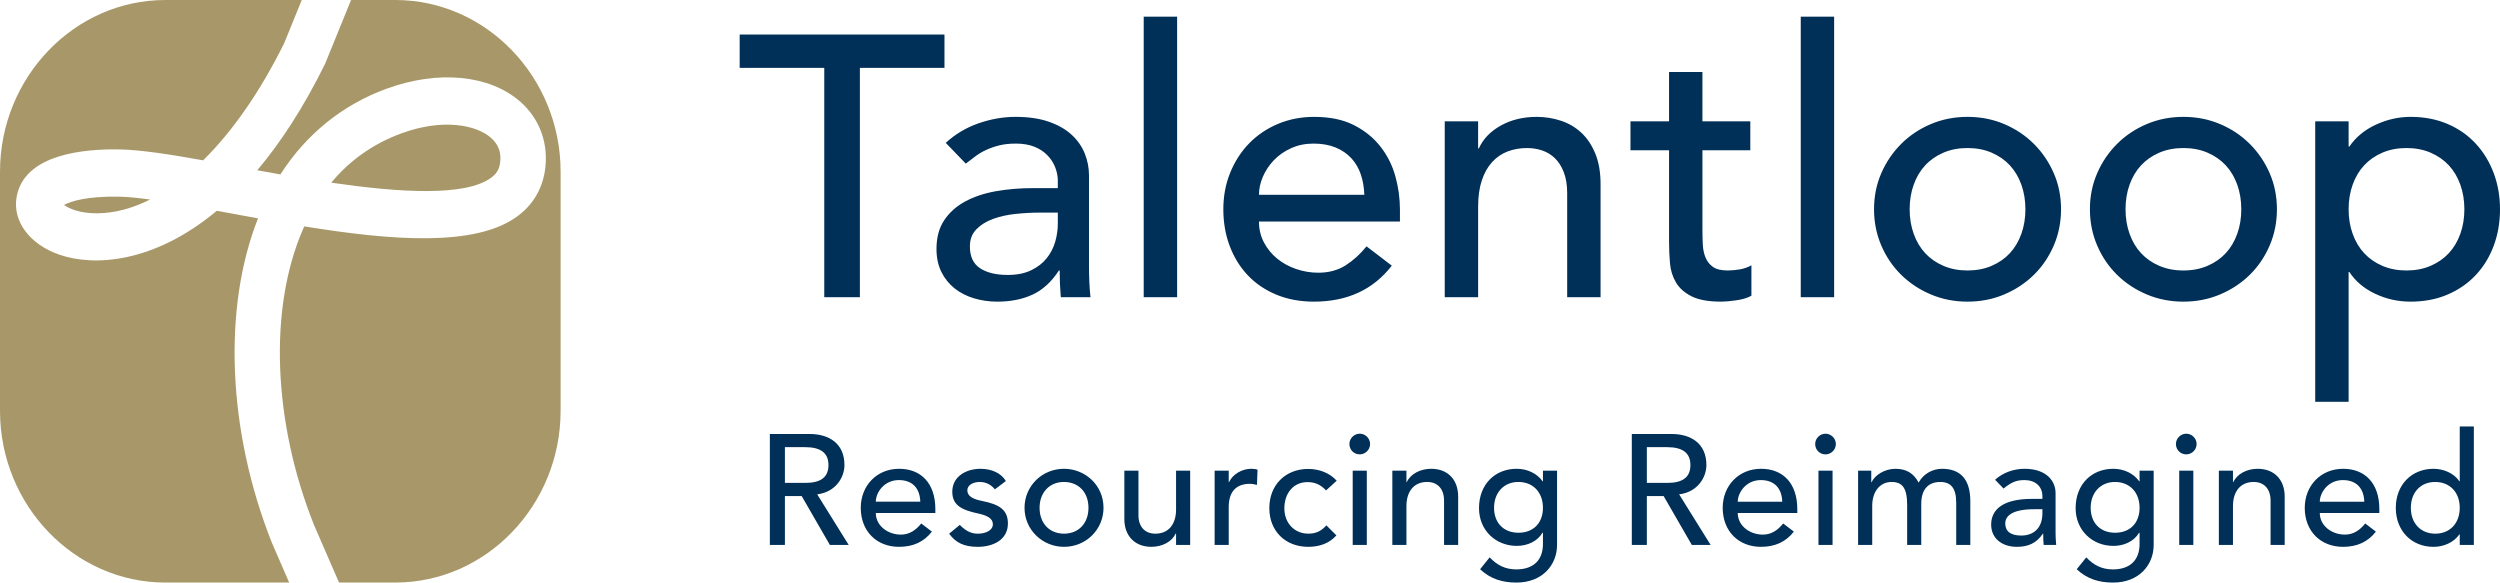
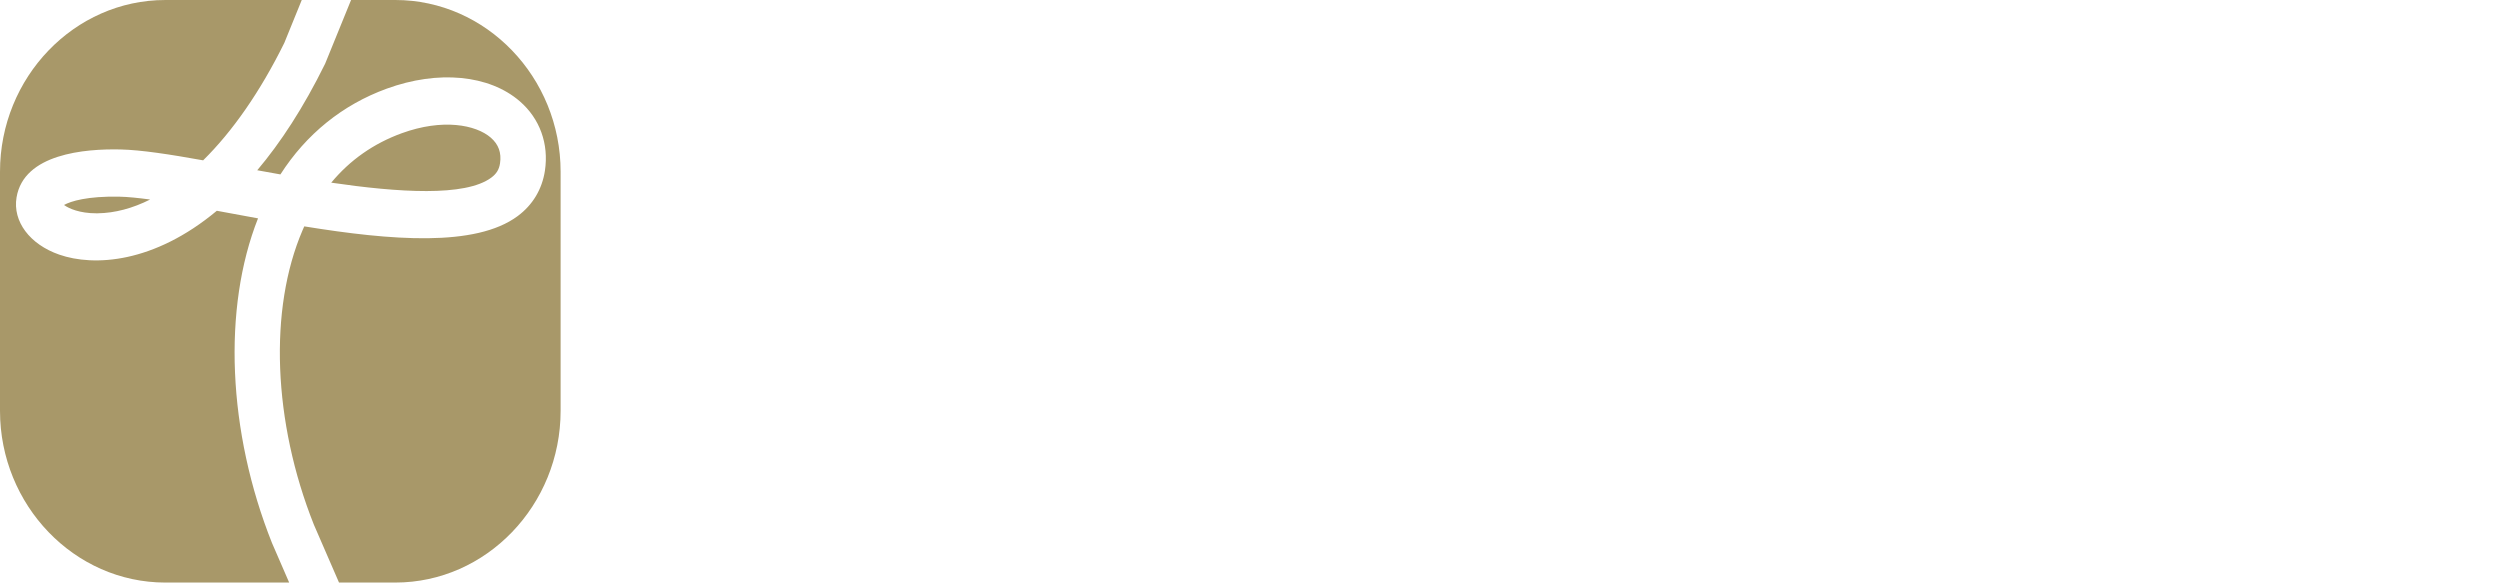
<svg xmlns="http://www.w3.org/2000/svg" id="Layer_1" viewBox="0 0 418.933 97.621">
-   <path d="m138.125,11.377h-14.176v-5.595h34.32v5.595h-14.176v38.424h-5.968V11.377Zm20.361,12.56c1.575-1.451,3.398-2.539,5.471-3.265,2.073-.724,4.145-1.088,6.218-1.088,2.154,0,4.01.27,5.565.808,1.554.539,2.828,1.265,3.823,2.177.995.912,1.73,1.958,2.207,3.14.476,1.181.716,2.415.716,3.699v15.046c0,1.037.02,1.99.061,2.86.041.871.103,1.701.187,2.487h-4.974c-.125-1.492-.187-2.984-.187-4.477h-.125c-1.243,1.907-2.715,3.255-4.414,4.042s-3.668,1.181-5.907,1.181c-1.368,0-2.673-.186-3.916-.559s-2.332-.933-3.265-1.679c-.933-.746-1.669-1.668-2.207-2.767-.539-1.098-.809-2.372-.809-3.824,0-1.906.425-3.502,1.275-4.788.849-1.284,2.01-2.331,3.482-3.139,1.47-.809,3.191-1.389,5.159-1.741,1.969-.352,4.073-.528,6.311-.528h4.104v-1.243c0-.746-.146-1.493-.436-2.239-.29-.746-.725-1.419-1.306-2.02-.581-.601-1.306-1.078-2.175-1.43-.871-.351-1.907-.528-3.109-.528-1.079,0-2.021.104-2.83.311-.807.208-1.544.467-2.207.777-.663.311-1.265.675-1.803,1.088-.538.415-1.057.809-1.554,1.181l-3.358-3.481Zm15.792,11.689c-1.327,0-2.684.073-4.072.217-1.389.146-2.653.425-3.793.84-1.14.415-2.073.994-2.797,1.741-.726.746-1.088,1.7-1.088,2.86,0,1.7.569,2.922,1.709,3.669s2.684,1.119,4.633,1.119c1.533,0,2.838-.259,3.916-.777s1.949-1.191,2.611-2.021c.663-.829,1.14-1.751,1.43-2.767.29-1.015.436-2.02.436-3.015v-1.865h-2.985ZM191.656,2.798h5.597v47.003h-5.597V2.798Zm19.312,34.32c0,1.286.28,2.456.839,3.513.559,1.057,1.295,1.959,2.207,2.704.911.746,1.967,1.327,3.171,1.742,1.201.414,2.445.622,3.73.622,1.741,0,3.253-.404,4.539-1.213,1.285-.809,2.466-1.875,3.543-3.202l4.229,3.233c-3.109,4.021-7.462,6.031-13.057,6.031-2.321,0-4.425-.394-6.31-1.181-1.887-.787-3.482-1.875-4.788-3.264-1.306-1.389-2.311-3.025-3.016-4.912-.705-1.885-1.057-3.927-1.057-6.124s.382-4.237,1.151-6.124c.766-1.885,1.823-3.522,3.171-4.911,1.346-1.388,2.952-2.476,4.819-3.264,1.865-.787,3.895-1.182,6.093-1.182,2.611,0,4.819.457,6.621,1.367,1.803.913,3.285,2.105,4.446,3.575,1.16,1.472,1.999,3.13,2.517,4.974.518,1.845.777,3.721.777,5.627v1.99h-23.625Zm17.657-4.477c-.042-1.243-.24-2.383-.591-3.419-.353-1.036-.88-1.937-1.585-2.705-.705-.766-1.585-1.368-2.642-1.803-1.058-.435-2.291-.653-3.7-.653-1.368,0-2.622.259-3.761.777-1.141.518-2.105,1.192-2.891,2.02-.789.83-1.4,1.752-1.835,2.767-.435,1.017-.652,2.021-.652,3.016h17.657Zm13.473-12.311h5.595v4.539h.125c.704-1.575,1.927-2.849,3.668-3.823,1.742-.974,3.751-1.461,6.031-1.461,1.408,0,2.767.218,4.072.653,1.306.435,2.446,1.109,3.419,2.02.974.913,1.751,2.083,2.332,3.513.581,1.43.871,3.12.871,5.068v18.963h-5.595v-17.409c0-1.368-.187-2.539-.559-3.513-.374-.974-.871-1.761-1.493-2.363-.622-.601-1.337-1.035-2.145-1.306-.809-.269-1.648-.404-2.519-.404-1.161,0-2.238.187-3.233.56-.994.373-1.865.964-2.61,1.772-.747.809-1.328,1.835-1.742,3.078-.415,1.243-.622,2.715-.622,4.414v15.17h-5.595v-29.471Zm51.207,4.85h-8.021v13.367c0,.83.021,1.648.062,2.456s.196,1.534.467,2.176c.269.643.684,1.161,1.243,1.555s1.377.59,2.456.59c.663,0,1.346-.062,2.052-.186.704-.124,1.346-.352,1.927-.684v5.099c-.664.373-1.524.631-2.581.777-1.058.145-1.876.217-2.456.217-2.155,0-3.823-.301-5.004-.901-1.182-.601-2.052-1.377-2.611-2.332-.559-.953-.892-2.02-.995-3.201-.103-1.182-.155-2.373-.155-3.575v-15.357h-6.466v-4.85h6.466v-8.269h5.595v8.269h8.021v4.85Zm8.452-22.383h5.595v47.003h-5.595V2.798Zm12.281,32.268c0-2.154.404-4.165,1.212-6.03.809-1.865,1.918-3.502,3.327-4.912,1.408-1.409,3.066-2.518,4.974-3.327,1.906-.809,3.957-1.212,6.155-1.212s4.249.404,6.156,1.212c1.906.809,3.563,1.918,4.974,3.327,1.408,1.41,2.517,3.047,3.326,4.912.809,1.865,1.213,3.876,1.213,6.03s-.404,4.177-1.213,6.062c-.809,1.887-1.918,3.524-3.326,4.913-1.41,1.389-3.067,2.487-4.974,3.295-1.907.808-3.959,1.212-6.156,1.212s-4.249-.404-6.155-1.212c-1.907-.808-3.566-1.906-4.974-3.295-1.409-1.389-2.519-3.026-3.327-4.913-.807-1.885-1.212-3.906-1.212-6.062Zm5.969,0c0,1.493.227,2.871.684,4.135.455,1.265,1.098,2.342,1.927,3.233.827.892,1.843,1.597,3.046,2.114,1.201.518,2.549.777,4.041.777s2.839-.259,4.042-.777c1.202-.518,2.218-1.222,3.046-2.114.829-.891,1.471-1.968,1.927-3.233.456-1.263.684-2.642.684-4.135s-.228-2.869-.684-4.135c-.456-1.263-1.099-2.341-1.927-3.233-.829-.891-1.844-1.595-3.046-2.114-1.202-.518-2.549-.777-4.042-.777s-2.839.26-4.041.777c-1.203.519-2.219,1.223-3.046,2.114-.83.892-1.473,1.97-1.927,3.233-.457,1.265-.684,2.643-.684,4.135Zm30.207,0c0-2.154.404-4.165,1.213-6.03.807-1.865,1.916-3.502,3.326-4.912,1.408-1.409,3.067-2.518,4.974-3.327,1.906-.809,3.958-1.212,6.156-1.212s4.247.404,6.155,1.212c1.905.809,3.565,1.918,4.974,3.327,1.409,1.41,2.519,3.047,3.326,4.912.809,1.865,1.213,3.876,1.213,6.03s-.404,4.177-1.213,6.062c-.807,1.887-1.917,3.524-3.326,4.913-1.409,1.389-3.069,2.487-4.974,3.295-1.907.808-3.959,1.212-6.155,1.212s-4.25-.404-6.156-1.212c-1.906-.808-3.566-1.906-4.974-3.295-1.41-1.389-2.519-3.026-3.326-4.913-.809-1.885-1.213-3.906-1.213-6.062Zm5.968,0c0,1.493.228,2.871.684,4.135.456,1.265,1.098,2.342,1.927,3.233.83.892,1.844,1.597,3.047,2.114,1.201.518,2.549.777,4.042.777s2.838-.259,4.041-.777c1.201-.518,2.217-1.222,3.046-2.114.83-.891,1.471-1.968,1.927-3.233.456-1.263.684-2.642.684-4.135s-.228-2.869-.684-4.135c-.456-1.263-1.098-2.341-1.927-3.233-.83-.891-1.845-1.595-3.046-2.114-1.202-.518-2.549-.777-4.041-.777s-2.841.26-4.042.777c-1.203.519-2.218,1.223-3.047,2.114-.83.892-1.471,1.97-1.927,3.233-.456,1.265-.684,2.643-.684,4.135Zm31.786-14.735h5.597v4.229h.125c1.077-1.575,2.559-2.798,4.445-3.669,1.885-.87,3.824-1.306,5.813-1.306,2.28,0,4.341.394,6.187,1.182,1.844.787,3.42,1.886,4.726,3.295,1.306,1.41,2.309,3.057,3.016,4.943.704,1.887,1.057,3.908,1.057,6.062,0,2.198-.353,4.239-1.057,6.124-.706,1.887-1.71,3.523-3.016,4.912-1.306,1.389-2.882,2.477-4.726,3.264-1.845.787-3.907,1.181-6.187,1.181-2.113,0-4.103-.445-5.968-1.336s-3.295-2.104-4.29-3.637h-.125v21.761h-5.597V20.33Zm15.295,4.477c-1.491,0-2.839.26-4.041.777-1.203.519-2.218,1.223-3.046,2.114-.83.892-1.473,1.97-1.927,3.233-.457,1.265-.684,2.643-.684,4.135s.227,2.871.684,4.135c.455,1.265,1.098,2.342,1.927,3.233.829.892,1.843,1.597,3.046,2.114,1.201.518,2.549.777,4.041.777s2.839-.259,4.042-.777c1.202-.518,2.218-1.222,3.047-2.114.827-.891,1.47-1.968,1.927-3.233.455-1.263.683-2.642.683-4.135s-.228-2.869-.683-4.135c-.457-1.263-1.1-2.341-1.927-3.233-.83-.891-1.845-1.595-3.047-2.114-1.202-.518-2.549-.777-4.042-.777ZM129.008,91.318v-18.592h6.67c3.23,0,5.83,1.575,5.83,5.199,0,2.048-1.444,4.517-4.543,4.911h-.026l5.278,8.481h-3.151l-4.727-8.193h-2.81v8.193h-2.521Zm2.521-10.398h3.414c2.6,0,3.886-.946,3.886-2.994,0-2.022-1.313-2.994-3.886-2.994h-3.414v5.988Zm25.211,4.385v.657h-9.979c0,2.153,2.022,3.623,4.202,3.623,1.444,0,2.495-.734,3.414-1.864l1.786,1.366c-1.339,1.706-3.125,2.547-5.515,2.547-3.703,0-6.408-2.573-6.408-6.539,0-3.677,2.652-6.539,6.434-6.539,3.676,0,6.066,2.442,6.066,6.749Zm-6.119-4.857c-2.495,0-3.86,2.127-3.86,3.623h7.458c-.079-2.337-1.392-3.623-3.598-3.623Zm17.937.157l-1.838,1.392c-.578-.683-1.366-1.234-2.547-1.234s-2.075.578-2.075,1.392c0,1.024.998,1.497,2.442,1.786,2.967.578,4.359,1.523,4.359,3.781,0,2.731-2.469,3.913-5.068,3.913-2.285,0-3.703-.709-4.779-2.206l1.786-1.471c1.077,1.104,1.996,1.471,3.02,1.471,1.313,0,2.521-.552,2.521-1.575,0-.945-.867-1.444-2.363-1.786-2.915-.604-4.438-1.418-4.438-3.677,0-2.573,2.363-3.834,4.727-3.834,1.891,0,3.466.735,4.254,2.049Zm16.361,4.49c0,3.624-2.915,6.539-6.618,6.539-3.598,0-6.618-2.836-6.618-6.539,0-3.624,2.915-6.539,6.618-6.539,3.519,0,6.618,2.731,6.618,6.539Zm-6.618,4.333c2.468,0,4.097-1.76,4.097-4.333,0-2.626-1.681-4.333-4.123-4.333-2.416,0-4.07,1.786-4.07,4.333,0,2.6,1.654,4.333,4.097,4.333Zm12.474-10.557v7.458c0,1.943,1.077,3.099,2.836,3.099,2.206,0,3.466-1.575,3.466-4.044v-6.513h2.363v12.447h-2.363v-1.917h-.053c-.656,1.392-2.258,2.232-4.097,2.232-2.757,0-4.517-1.838-4.517-4.648v-8.114h2.363Zm12.764,0h2.363v1.917h.053c.63-1.339,2.18-2.232,3.729-2.232.394,0,.788.053,1.05.158l-.105,2.547c-.394-.104-.762-.184-1.182-.184-2.337,0-3.545,1.365-3.545,3.887v6.354h-2.363v-12.447Zm20.458,1.681l-1.786,1.628c-.866-.919-1.786-1.392-3.099-1.392-2.363,0-3.887,1.838-3.887,4.412,0,2.416,1.654,4.228,4.018,4.228,1.34,0,2.206-.473,3.021-1.392l1.681,1.681c-1.234,1.392-2.915,1.917-4.727,1.917-3.834,0-6.513-2.652-6.513-6.486,0-3.887,2.705-6.565,6.513-6.565,1.812,0,3.545.631,4.779,1.97Zm5.594-6.145c0,.972-.814,1.732-1.732,1.732-.973,0-1.734-.761-1.734-1.732s.814-1.733,1.734-1.733c.945,0,1.732.788,1.732,1.733Zm-.551,16.911h-2.363v-12.447h2.363v12.447Zm6.643-12.447v1.917h.053c.657-1.392,2.285-2.232,4.098-2.232,2.783,0,4.516,1.839,4.516,4.648v8.114h-2.363v-7.432c0-1.917-1.05-3.125-2.836-3.125-2.18,0-3.467,1.55-3.467,4.044v6.513h-2.363v-12.447h2.363Zm18.488-.315c1.76,0,3.414.788,4.334,2.102h.053v-1.786h2.363v12.447c0,3.335-2.442,6.303-6.802,6.303-2.363,0-4.359-.604-6.093-2.232l1.602-1.995c1.234,1.312,2.601,2.021,4.465,2.021,2.941,0,4.465-1.628,4.465-4.254v-1.891h-.079c-.841,1.444-2.521,2.206-4.308,2.206-3.492,0-6.328-2.574-6.328-6.329,0-3.991,2.679-6.592,6.328-6.592Zm-3.807,6.539c0,2.469,1.549,4.176,4.096,4.176,2.495,0,4.098-1.628,4.098-4.176,0-2.626-1.682-4.333-4.123-4.333-2.416,0-4.07,1.786-4.07,4.333Zm23.084,6.224v-18.592h6.67c3.23,0,5.83,1.575,5.83,5.199,0,2.048-1.445,4.517-4.543,4.911h-.027l5.279,8.481h-3.152l-4.727-8.193h-2.81v8.193h-2.521Zm2.521-10.398h3.414c2.6,0,3.886-.946,3.886-2.994,0-2.022-1.312-2.994-3.886-2.994h-3.414v5.988Zm25.211,4.385v.657h-9.979c0,2.153,2.022,3.623,4.202,3.623,1.444,0,2.495-.734,3.414-1.864l1.786,1.366c-1.34,1.706-3.125,2.547-5.516,2.547-3.702,0-6.407-2.573-6.407-6.539,0-3.677,2.652-6.539,6.435-6.539,3.676,0,6.065,2.442,6.065,6.749Zm-6.118-4.857c-2.495,0-3.861,2.127-3.861,3.623h7.459c-.079-2.337-1.393-3.623-3.598-3.623Zm12.579-6.04c0,.972-.813,1.732-1.733,1.732-.971,0-1.732-.761-1.732-1.732s.813-1.733,1.732-1.733c.945,0,1.733.788,1.733,1.733Zm-.552,16.911h-2.363v-12.447h2.363v12.447Zm4.281,0v-12.447h2.205v1.943h.053c.499-1.155,2.153-2.259,3.992-2.259s3.072.762,3.887,2.312c.787-1.444,2.311-2.312,3.938-2.312,3.151,0,4.727,1.865,4.727,5.41v7.353h-2.363v-7.063c0-2.442-.866-3.493-2.679-3.493-2.127,0-3.178,1.392-3.178,3.65v6.906h-2.363v-6.696c0-2.941-.866-3.86-2.625-3.86-1.943,0-3.23,1.628-3.23,3.992v6.564h-2.363Zm22.296-3.414c0-2.494,1.943-4.307,6.827-4.307h1.76v-.446c0-1.681-1.234-2.704-2.993-2.704-1.339,0-2.153.314-3.519,1.418l-1.418-1.471c1.312-1.208,3.15-1.839,4.937-1.839,3.755,0,5.199,2.128,5.199,4.07v6.671c0,.367.026,1.365.104,2.021h-2.1c-.053-.63-.079-1.155-.079-1.891h-.053c-1.077,1.602-2.468,2.206-4.359,2.206-2.495,0-4.307-1.418-4.307-3.729Zm2.363-.184c0,1.287.866,2.022,2.679,2.022,2.127,0,3.545-1.313,3.545-3.729v-.683h-1.339c-3.834,0-4.885,1.182-4.885,2.39Zm18.12-9.165c1.76,0,3.414.788,4.333,2.102h.053v-1.786h2.363v12.447c0,3.335-2.442,6.303-6.802,6.303-2.363,0-4.359-.604-6.092-2.232l1.602-1.995c1.234,1.312,2.6,2.021,4.465,2.021,2.941,0,4.464-1.628,4.464-4.254v-1.891h-.079c-.84,1.444-2.521,2.206-4.307,2.206-3.492,0-6.328-2.574-6.328-6.329,0-3.991,2.678-6.592,6.328-6.592Zm-3.808,6.539c0,2.469,1.55,4.176,4.097,4.176,2.494,0,4.097-1.628,4.097-4.176,0-2.626-1.681-4.333-4.123-4.333-2.416,0-4.07,1.786-4.07,4.333Zm17.753-10.688c0,.972-.814,1.732-1.732,1.732-.973,0-1.734-.761-1.734-1.732s.814-1.733,1.734-1.733c.945,0,1.732.788,1.732,1.733Zm-.551,16.911h-2.363v-12.447h2.363v12.447Zm6.643-12.447v1.917h.053c.657-1.392,2.285-2.232,4.098-2.232,2.783,0,4.516,1.839,4.516,4.648v8.114h-2.363v-7.432c0-1.917-1.05-3.125-2.836-3.125-2.18,0-3.467,1.55-3.467,4.044v6.513h-2.363v-12.447h2.363Zm24.529,6.434v.657h-9.979c0,2.153,2.022,3.623,4.202,3.623,1.443,0,2.494-.734,3.414-1.864l1.785,1.366c-1.34,1.706-3.125,2.547-5.515,2.547-3.702,0-6.407-2.573-6.407-6.539,0-3.677,2.652-6.539,6.434-6.539,3.676,0,6.066,2.442,6.066,6.749Zm-6.119-4.857c-2.494,0-3.86,2.127-3.86,3.623h7.458c-.078-2.337-1.392-3.623-3.598-3.623Zm8.877,4.647c0-3.86,2.652-6.539,6.328-6.539,1.707,0,3.441.762,4.334,2.102h.053v-9.191h2.363v19.853h-2.363v-1.785h-.053c-.92,1.339-2.6,2.101-4.334,2.101-3.676,0-6.328-2.679-6.328-6.539Zm6.617,4.333c2.469,0,4.098-1.76,4.098-4.333,0-2.626-1.682-4.333-4.123-4.333-2.416,0-4.07,1.733-4.07,4.333s1.654,4.333,4.096,4.333Z" fill="#002f57" stroke-width="0" />
  <path d="m55.505,30.611c3.14-3.786,7.089-6.559,11.807-8.281,6.843-2.496,12.428-1.431,14.928.732,1.31,1.134,1.817,2.545,1.551,4.314-.155,1.031-.595,1.747-1.469,2.394-4.354,3.229-15.565,2.484-26.818.84Zm-44.78,3.737c.826.602,2.625,1.397,5.426,1.397.072,0,.144,0,.217-.001,2.894-.042,5.848-.833,8.79-2.308-1.995-.272-3.745-.447-5.145-.478-5.371-.11-8.157.758-9.288,1.392Zm32.513,2.243c-1.636-.297-3.262-.598-4.87-.896-.682-.126-1.36-.251-2.033-.375-10.578,8.823-20.605,9.362-26.4,7.351-4.955-1.719-7.833-5.575-7.161-9.594,1.221-7.302,11.431-8.166,17.404-8.032,3.494.078,8.285.825,13.863,1.823,4.91-4.833,9.568-11.504,13.601-19.673l2.924-7.194h-22.868C12.464,0,0,12.951,0,28.781v40.06c0,15.829,12.464,28.78,27.697,28.78h20.76l-2.876-6.626c-7.44-18.654-8.305-39.345-2.343-54.404ZM66.25,0h-7.421l-4.343,10.67c-3.643,7.405-7.495,13.264-11.38,17.86,1.261.231,2.558.464,3.883.697,4.335-6.753,10.393-11.663,17.799-14.365,8.623-3.147,17.177-2.336,22.324,2.117,3.348,2.896,4.88,7.132,4.203,11.621-.469,3.112-2.049,5.745-4.57,7.613-7.055,5.231-21.185,4.086-35.758,1.72-.098.217-.194.434-.288.654-5.682,13.216-4.954,32.111,1.894,49.322l4.217,9.711h9.437c15.234,0,27.697-12.951,27.697-28.78V28.781c0-15.829-12.464-28.781-27.697-28.781Z" fill="#a89869" stroke-width="0" />
</svg>